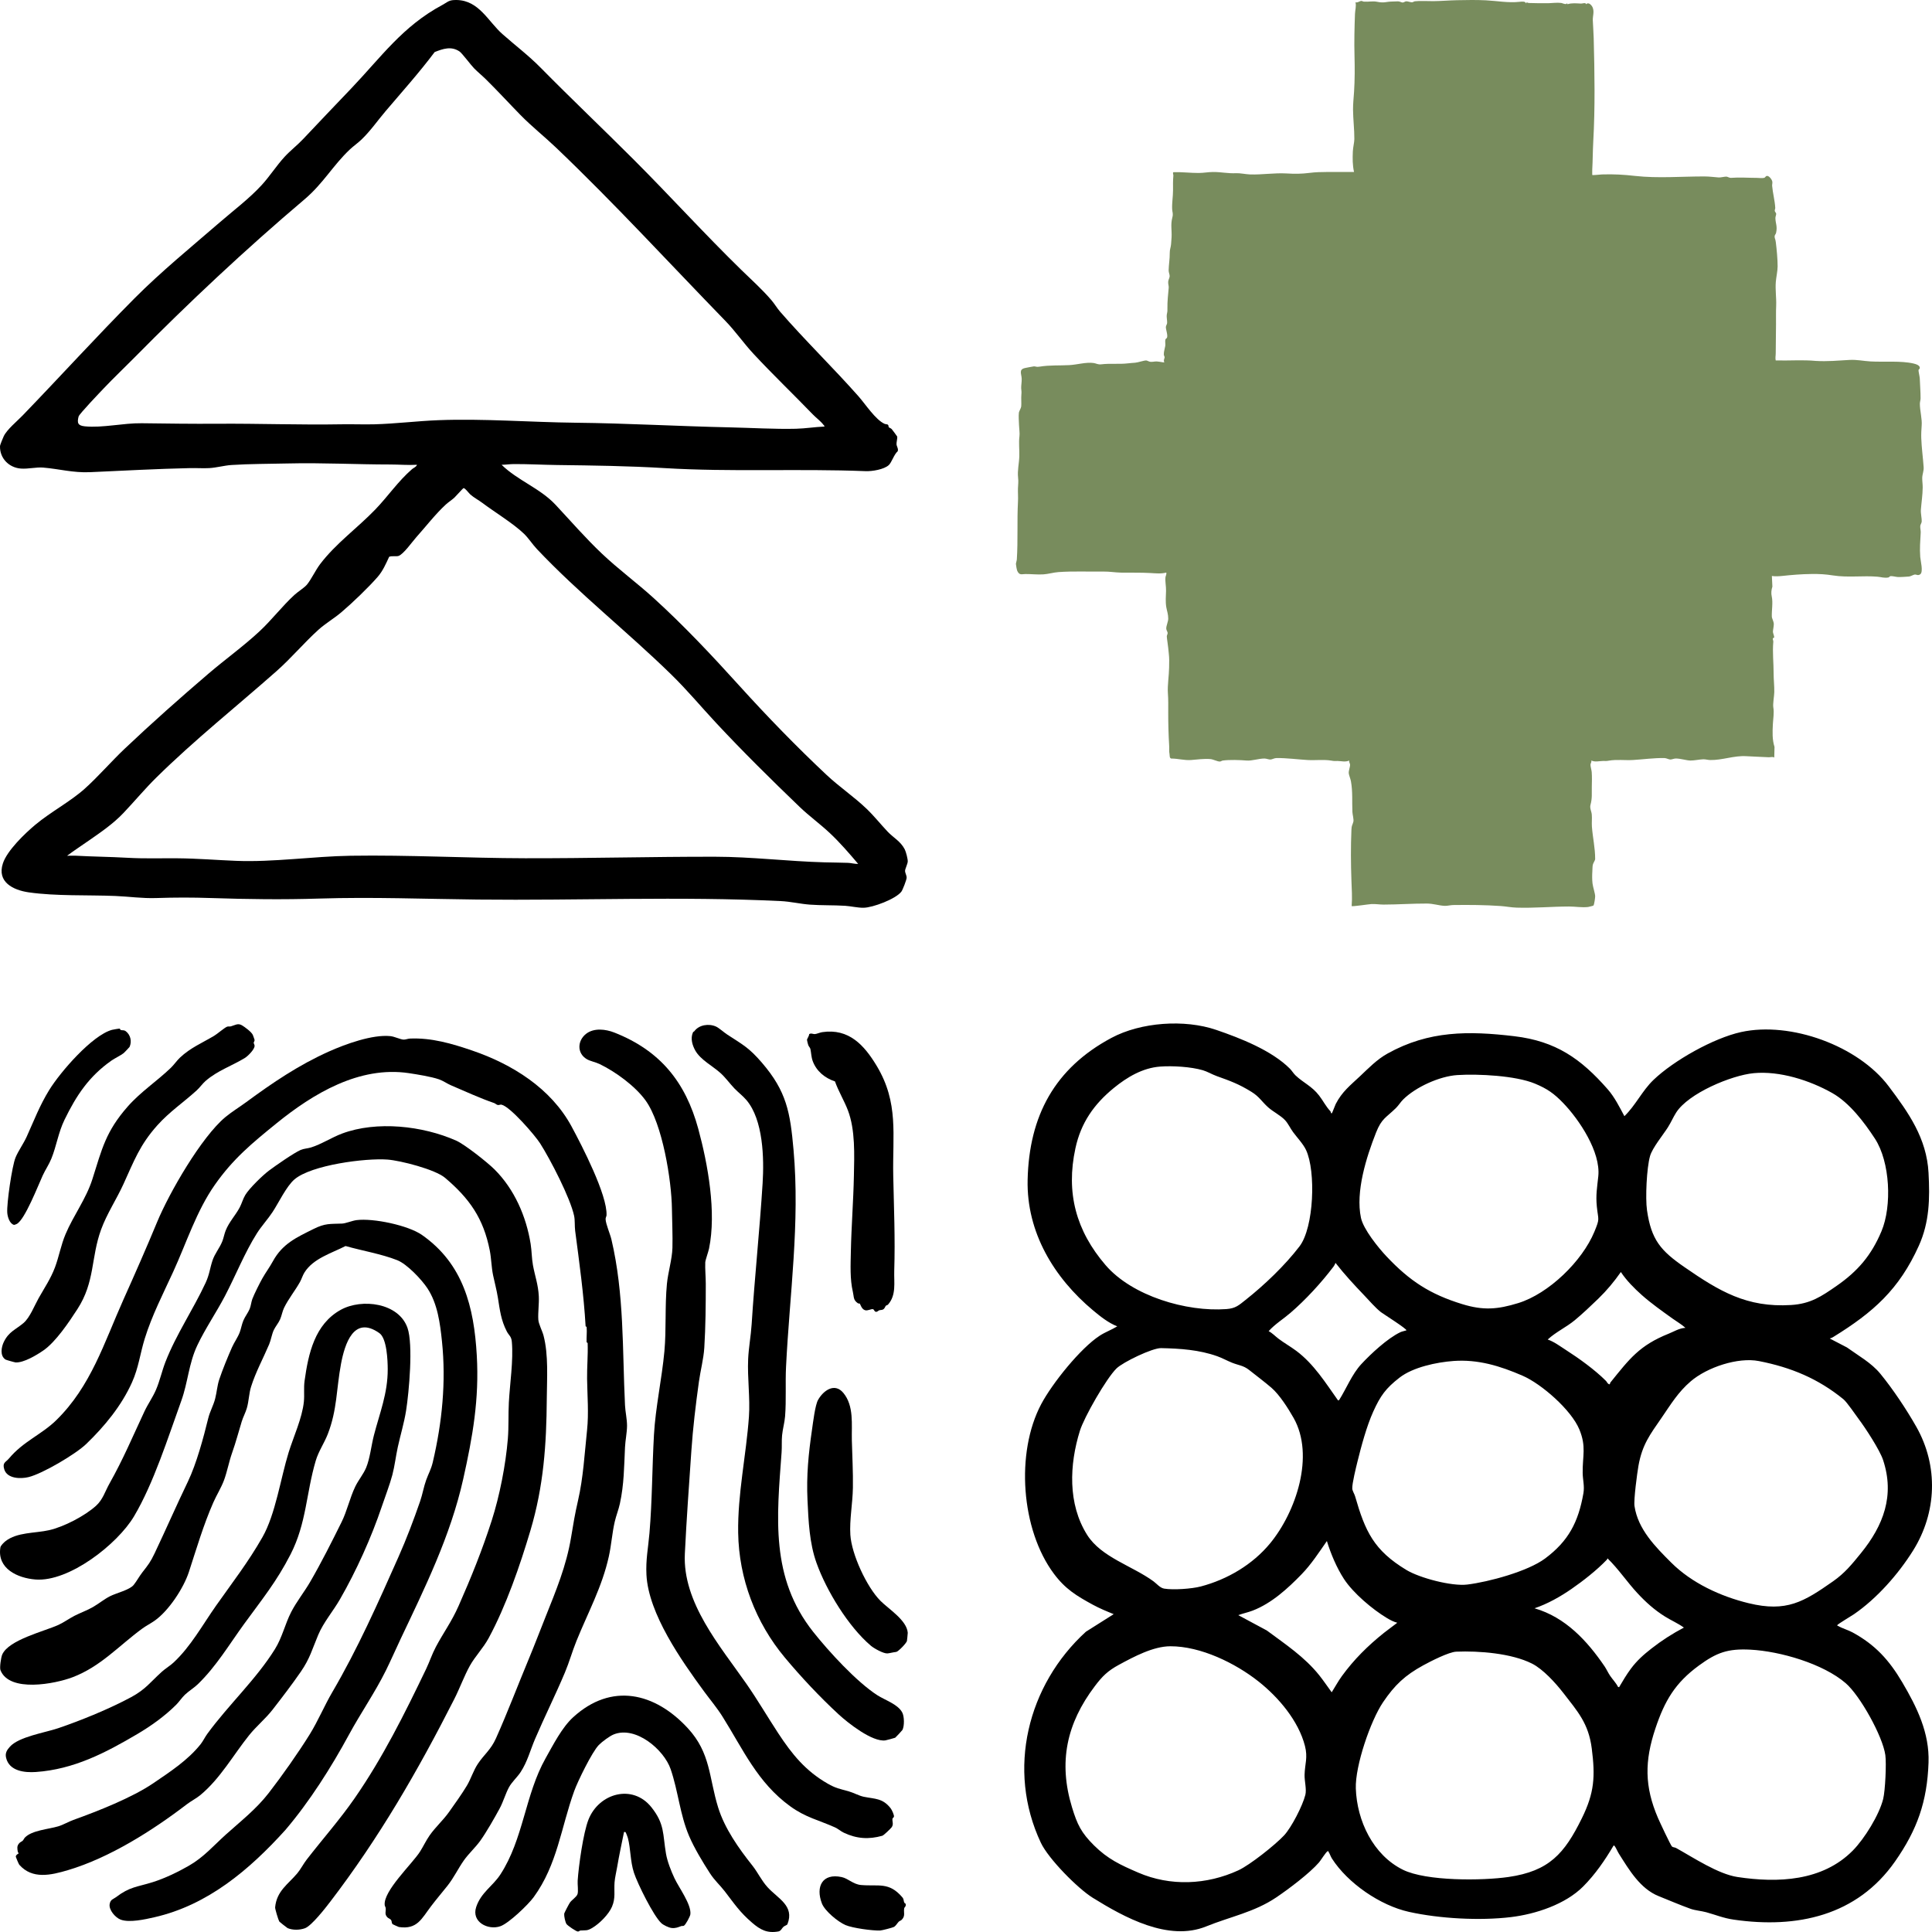
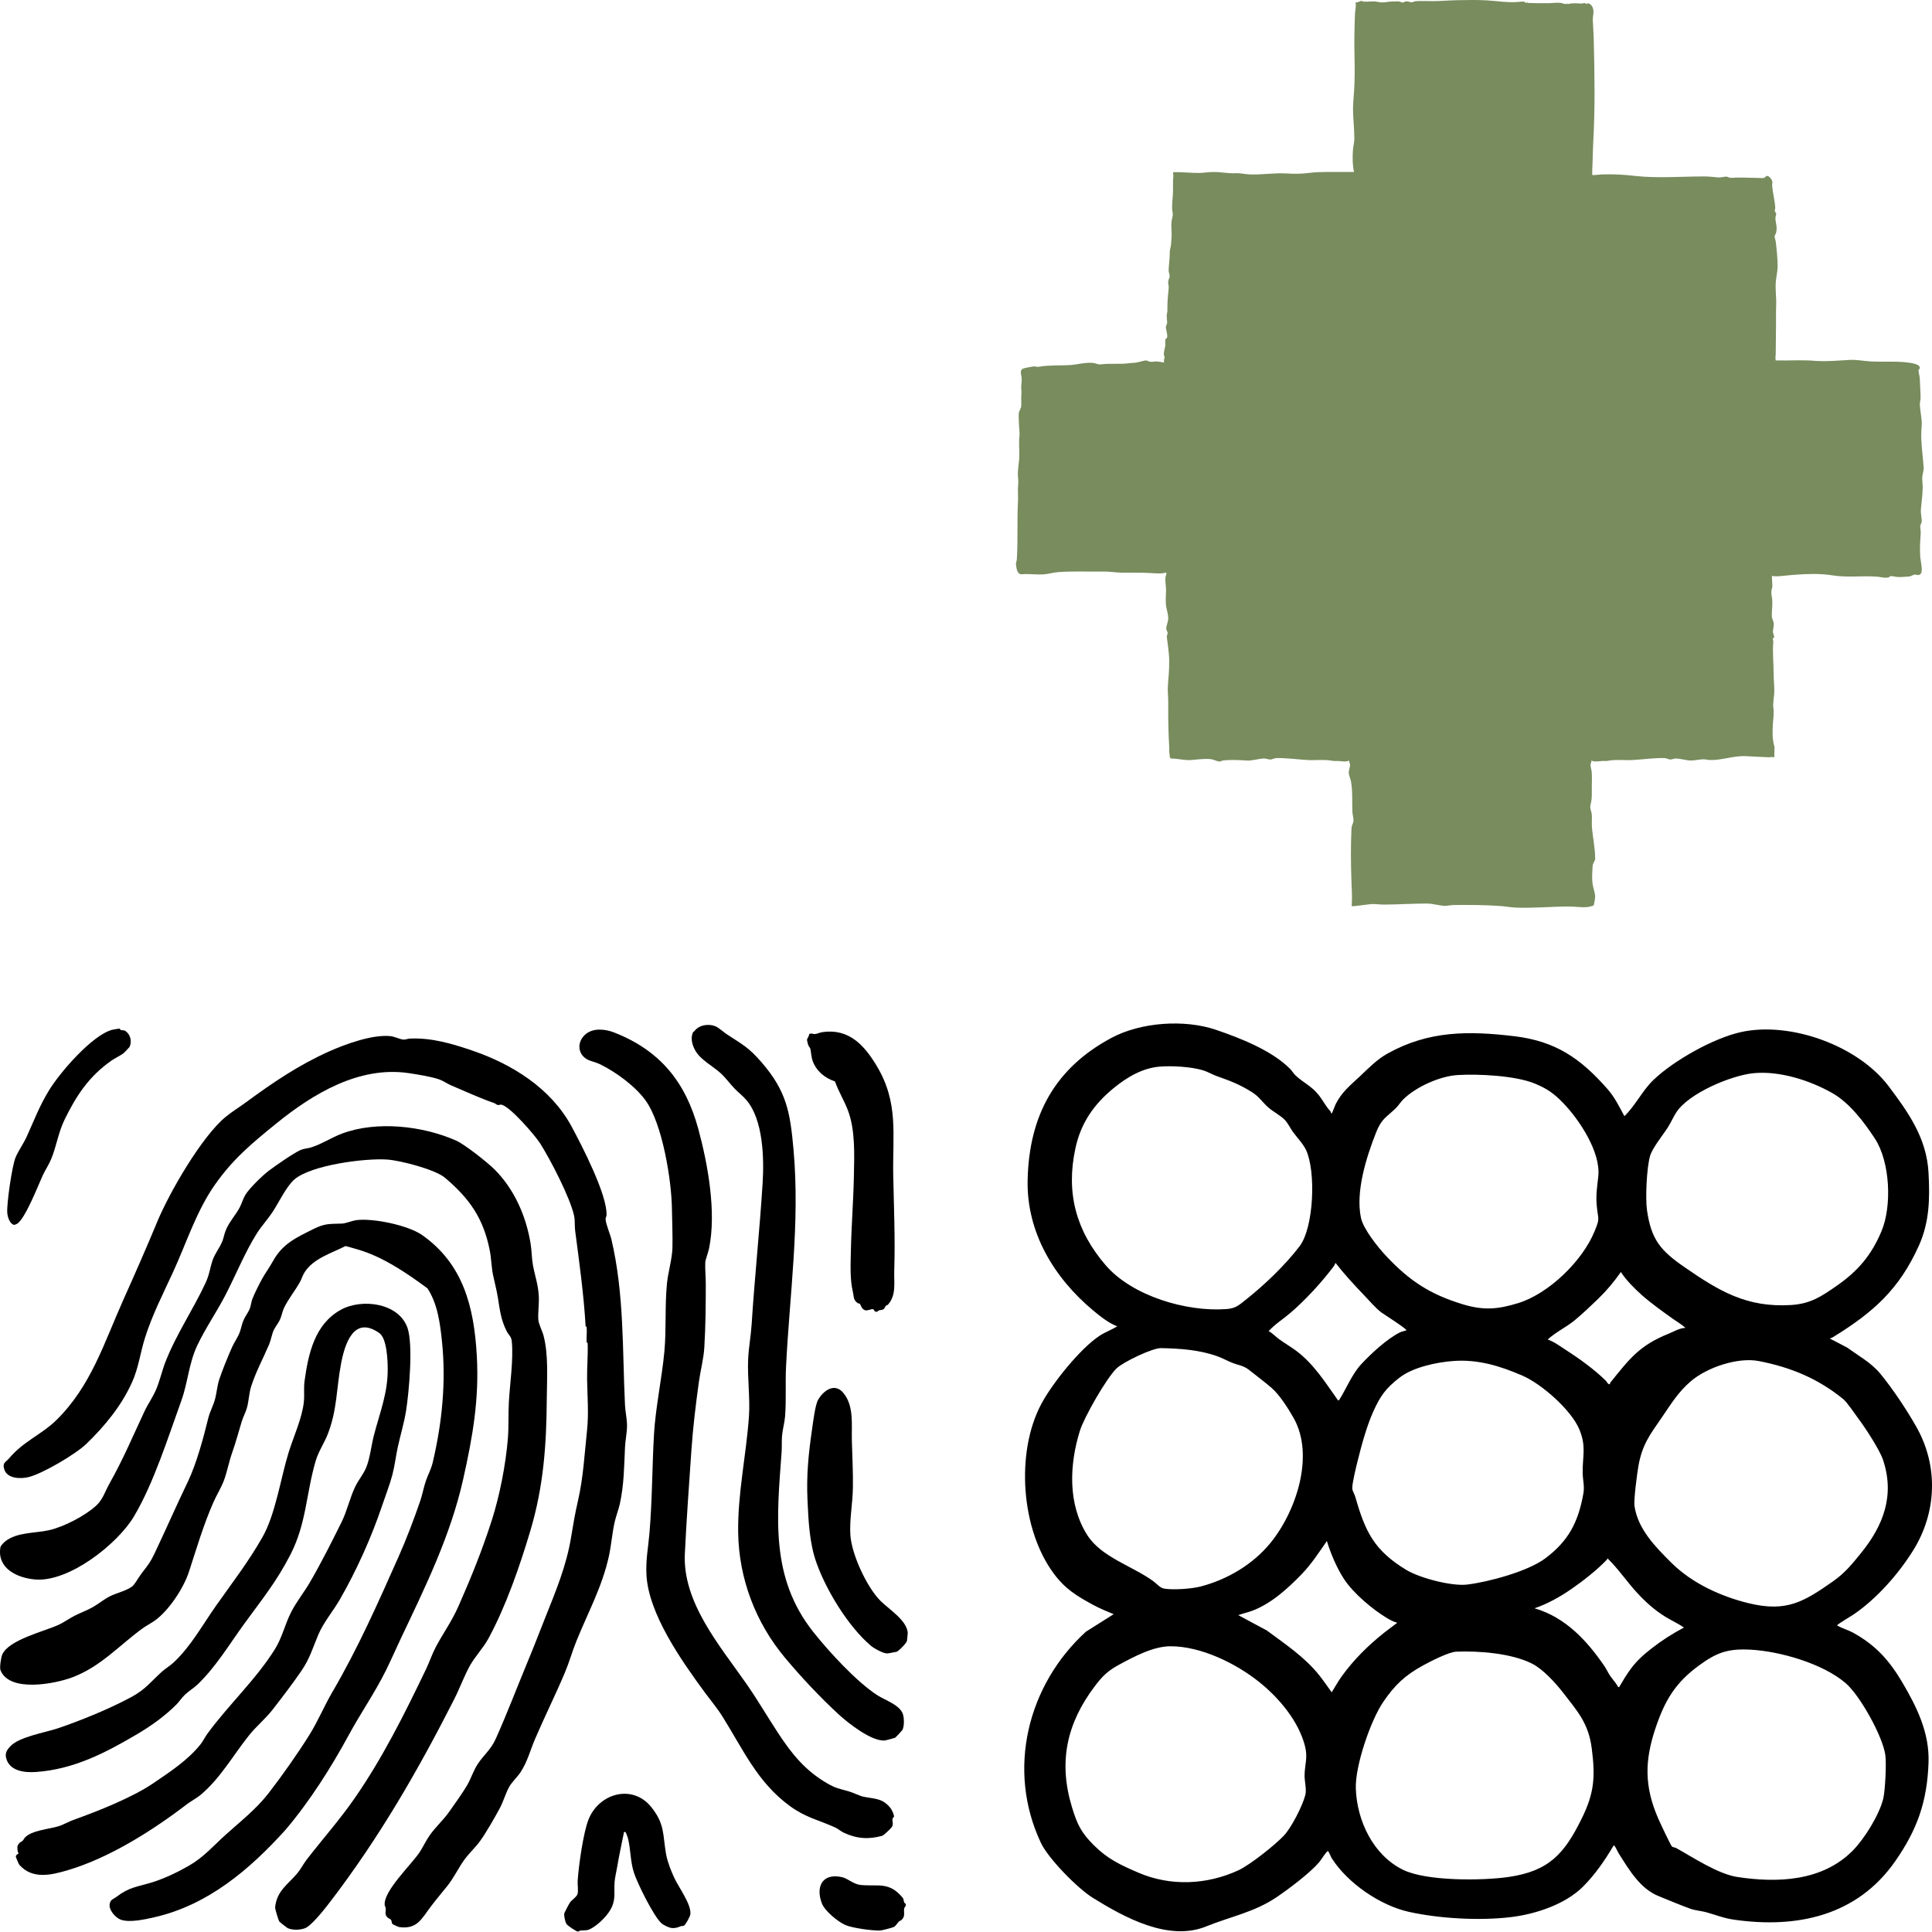
<svg xmlns="http://www.w3.org/2000/svg" fill="none" viewBox="0 0 2554 2554" height="2554" width="2554">
  <path fill="#788C5D" d="M1343 745.102C1343.02 744.244 1344.08 741.217 1344.19 739.525C1345.84 714.12 1344.35 688.762 1345.7 663.428C1346.06 656.636 1345.51 651.953 1345.68 645.661C1345.84 639.858 1346.53 637.296 1345.85 631.35C1344.8 621.96 1347.18 612.725 1347.48 603.24C1347.76 594.338 1346.53 585.473 1347.67 576.631C1348.21 572.52 1347.25 566.907 1347.09 561.938C1346.94 557.076 1346.31 550.022 1346.93 545.375C1347.16 543.647 1349.74 539.607 1349.98 537.343C1350.41 533.292 1349.75 526.631 1350.19 521.852C1350.63 517.074 1350.15 517.455 1349.96 513.249C1349.81 509.674 1350.76 505.027 1350.63 500.856C1350.42 494.088 1346.35 488.463 1355.02 486.497C1356.28 486.211 1366.21 484.304 1366.82 484.304C1369.82 484.304 1369.51 485.496 1374.67 484.638C1387.3 482.553 1400.64 483.339 1413.38 482.672C1424.37 482.088 1435.49 478.489 1445.65 479.872C1448.98 480.324 1451.35 482.136 1455.66 481.623C1468 480.158 1479.26 481.73 1491.2 480.312C1494.79 479.883 1497.17 479.788 1500.56 479.502C1504.67 479.157 1512.37 476.344 1515.41 476.511C1516.51 476.571 1519.08 478.287 1521.2 478.358C1525.92 478.501 1526.75 477.155 1532.71 478.215C1533.69 478.394 1538.95 479.288 1539.19 479.061C1537.66 476.356 1539.59 473.639 1539.6 472.221C1539.6 471.471 1538.51 470.112 1538.5 468.313C1538.47 464.655 1539.96 460.317 1540.43 457.195C1540.82 454.669 1539.94 451.13 1540.6 448.878C1540.92 447.757 1542.3 447.293 1542.68 446.459C1544.09 443.384 1541.17 435.639 1541.2 432.433C1541.22 430.682 1542.73 428.692 1542.87 427.083C1543.11 424.187 1541.97 419.087 1542.39 416.203C1543.04 411.771 1543.36 413.081 1543.26 407.981C1543.09 398.377 1544.16 389.666 1544.97 380.288C1545.17 378.024 1544.07 375.379 1544.29 372.459C1544.48 369.814 1546.13 367.335 1546.22 365.274C1546.34 362.878 1544.84 360.019 1544.89 357.48C1545.03 349.64 1546.43 342.669 1546.34 334.47C1546.28 329.573 1547.79 326.927 1548.08 322.876C1548.3 319.754 1548.61 316.644 1548.75 313.784C1549.26 303.846 1547.24 297.328 1549.78 287.449C1551.18 282.051 1549.73 281.014 1549.52 276.391C1549.15 268.216 1550.67 259.994 1550.68 251.855C1550.68 244.503 1550.49 239.534 1551.13 232.075C1551.25 230.68 1549.89 228.547 1551.22 227.618C1562.21 227.225 1573.59 228.714 1584.61 228.666C1591.14 228.643 1597.09 227.415 1603.72 227.368C1614.58 227.308 1623.09 229.501 1634.07 228.952C1639.14 228.702 1646.98 230.406 1652.55 230.597C1668.21 231.109 1684.6 228.416 1700.14 229.262C1711.87 229.906 1719.78 230.001 1731.72 228.488C1739.27 227.523 1745.92 227.427 1753.42 227.368C1765.6 227.26 1777.76 227.463 1789.95 227.332C1787.91 218.168 1787.98 209.493 1788.38 200.246C1788.61 194.682 1790.34 188.294 1790.37 183.862C1790.46 171.111 1788.74 157.861 1788.64 144.86C1788.58 137.138 1789.51 128.952 1789.99 121.409C1791.01 105.453 1791 89.664 1790.58 73.804C1790.08 55.072 1790.52 37.03 1791.21 18.298C1791.39 13.293 1793.14 8.312 1791.87 2.998C1794.51 3.987 1797.42 1.401 1799.26 1.234C1800.56 1.115 1801.91 2.128 1803.13 2.199C1809.38 2.569 1814.71 1.21 1820.15 2.307C1830.45 4.368 1831.48 2.176 1840.43 2.033C1843.29 1.985 1845.26 1.925 1848.01 1.782C1849.93 1.687 1852.97 3.355 1854.14 3.343C1855.78 3.32 1857.5 1.818 1858.88 1.723C1860.88 1.592 1864.43 3.045 1866.49 3.022C1868.08 3.01 1869 1.878 1870.33 1.699C1876.52 0.901 1888.26 1.58 1894.78 1.52C1905.1 1.425 1915.84 0.472 1926.14 0.269C1938.86 0.007 1951.46 -0.231 1964.22 0.412C1979.17 1.163 1994.01 4.058 2008.71 2.402C2011.12 2.128 2016.62 1.449 2017.26 4.309C2018.28 4.702 2017.63 2.95 2018.15 3.045C2018.93 3.188 2019.84 3.927 2020.96 3.951C2029.46 4.13 2037.94 4.428 2046.71 4.249C2052.24 4.13 2058.04 3.188 2063.79 3.892C2065.31 4.082 2067.8 5.548 2070.28 5.333C2071.38 5.238 2071.55 3.045 2072.1 5.572C2078.26 3.665 2083.92 4.487 2090.04 4.726C2092.16 4.809 2096.05 2.891 2096.9 5.631C2099.85 2.14 2104.24 6.966 2105.43 9.921C2107.79 15.76 2105.4 21.051 2105.6 26.83C2105.89 34.492 2106.58 42.464 2106.78 50.269C2107.98 96.028 2108.74 141.821 2106.2 187.329C2105.5 199.758 2105.56 211.912 2104.86 224.424C2104.73 226.7 2104.93 229 2104.86 231.264C2105.45 231.872 2116.1 230.633 2117.85 230.585C2133.41 230.096 2146.25 230.847 2161.68 232.575C2191.48 235.923 2223.02 233.195 2253.08 233.254C2260.21 233.266 2265.65 234.172 2272.15 234.601C2274.49 234.756 2279.99 233.385 2282.3 233.481C2283.54 233.528 2286.29 235.256 2288.06 235.113C2299.36 234.208 2311.08 235.125 2322.31 235.137C2324.99 235.137 2329.81 235.816 2332.34 235.054C2333.58 234.672 2334.02 232.801 2335.68 232.551C2338.55 232.122 2342.51 237.425 2342.91 240.118C2343.21 242.156 2342.53 244.003 2342.68 245.719C2343.52 255.299 2346.27 265.213 2346.78 274.675C2346.86 276.069 2346.06 277.32 2346.13 278.536C2346.23 280.192 2347.87 281.11 2348.01 282.492C2348.16 284.065 2346.96 286.353 2346.99 288.236C2347.11 295.612 2349.86 298.877 2347.9 307.766C2347.35 310.245 2345.14 310.745 2346.27 314.916C2347.03 317.68 2347.11 316.894 2347.54 320.278C2348.72 329.763 2349.95 342.835 2349.93 352.237C2349.91 358.1 2347.98 366.859 2347.53 372.602C2346.7 383.148 2348.37 393.169 2348.01 403.739C2347.85 408.637 2347.73 411.83 2347.78 416.906C2347.95 433.673 2347.43 450.308 2347.42 466.99C2347.42 470.279 2346.63 473.115 2347.39 476.452C2365.04 476.976 2382.88 475.451 2400.4 477.107C2415.44 478.048 2429.99 476.666 2444.84 475.82C2454.86 475.248 2463.12 477.25 2472.74 477.798C2490.52 478.811 2512.91 476.642 2529.71 480.575C2532.67 481.266 2539.43 483.232 2537.51 487.534C2537.27 488.082 2536.29 488.439 2536.18 489.142C2535.95 490.572 2537.76 497.829 2537.84 500.26C2538.12 509.09 2538.94 517.777 2538.89 526.631C2538.89 528.776 2537.98 531.504 2537.96 533.518C2537.92 542.896 2541.14 553.883 2540.34 562.832C2539.95 567.193 2539.63 574.367 2539.81 579.098C2540.25 591.943 2542.09 605.027 2542.96 617.646C2543.3 622.604 2541.15 626.941 2541.08 631.922C2541.04 635.58 2541.75 640.514 2541.7 644.374C2541.6 654.587 2540.08 663.786 2539.32 673.653C2538.93 678.824 2540.67 685.676 2540.41 689.382C2540.26 691.503 2538.71 693.243 2538.49 695.34C2538.25 697.676 2539.22 701.596 2539.1 703.741C2538.47 715.371 2537.6 725.011 2538.46 736.344C2538.86 741.503 2542.76 755.981 2538.46 759.151C2535.41 761.403 2533.51 759.27 2531.2 759.509C2529.53 759.675 2525.73 761.999 2523.55 762.154C2519.39 762.452 2513.05 762.929 2508.96 762.797C2506.23 762.714 2501.4 761.189 2498.78 761.725C2497.96 761.892 2497.55 763.167 2496.24 763.405C2490.89 764.382 2486.76 762.798 2482.01 762.38C2462.75 760.724 2443.01 763.775 2423.32 760.712C2412.72 759.068 2405.64 758.686 2394.66 758.794C2381.27 758.937 2368.78 759.985 2355.32 761.427C2351.3 761.856 2346.23 762.035 2342.32 761.427L2343 775.441C2341.55 780.124 2341.18 784.175 2342.19 788.679C2343.93 796.449 2341.97 806.935 2342.27 815.217C2342.36 817.6 2344.8 821.401 2344.87 825.048C2344.93 827.884 2343.64 833.21 2343.72 835.331C2343.78 836.868 2345.43 840.658 2345.4 842.66C2345.4 843.136 2343.93 843.065 2343.62 844.006C2343.23 845.162 2344.36 846.926 2344.22 848.439C2342.95 862.143 2344.67 876.49 2344.63 890.229C2344.6 898.237 2345.68 906.554 2345.51 915.051C2345.4 920.246 2343.43 930.625 2344.24 935.201C2345.48 942.255 2343.99 950.311 2343.63 957.448C2343.11 967.565 2342.69 977.682 2345.81 987.394L2345.48 1001.42C2343.16 999.977 2340.48 1001.17 2338.19 1001.05C2328.14 1000.51 2318.34 1000.23 2308.32 999.632C2292.18 998.666 2276.72 1005.07 2260.72 1004.72C2257.69 1004.65 2254.6 1003.65 2251.64 1003.74C2246.51 1003.91 2239.6 1005.45 2234.71 1005.39C2229.33 1005.33 2221.55 1002.63 2215.06 1002.71C2213.01 1002.73 2209.98 1004.1 2208.02 1004.05C2206.06 1004 2202.86 1002.18 2200.33 1002.12C2186.94 1001.81 2171.95 1003.91 2158.55 1004.7C2148.36 1005.29 2137.04 1003.74 2126.98 1005.53C2122.85 1006.27 2123.03 1005.88 2119.18 1005.94C2114.1 1006.02 2108.54 1007.71 2103.62 1005.34C2104.24 1007.37 2102.59 1009.15 2102.53 1010.74C2102.44 1013.29 2103.93 1017.67 2104.17 1020.7C2104.64 1027.05 2104.4 1033.97 2104.28 1040.19C2104.1 1049.07 2104.97 1055.11 2102.55 1063.92C2101.32 1068.41 2103.85 1072.32 2104.25 1076.75C2104.72 1082.01 2104.05 1087.6 2104.43 1092.86C2105.47 1107.04 2108.78 1121.27 2108.71 1135.46C2108.71 1137.56 2106.13 1140.64 2105.58 1143.34C2105.13 1145.56 2105.16 1149.28 2105 1151.75C2104.66 1157.14 2104.63 1162.66 2105.22 1167.83C2105.78 1172.73 2108.78 1181.33 2108.72 1185.02C2108.69 1187.11 2107.54 1195.61 2106.46 1197.08C2106.24 1197.38 2100.28 1198.87 2099.42 1198.98C2090.96 1199.97 2082.5 1198.33 2074.11 1198.36C2050.96 1198.41 2028.21 1200.59 2005.05 1199.85C1997.03 1199.59 1991.29 1198.24 1983.94 1197.73C1963.13 1196.25 1941.83 1196.13 1921.06 1196.4C1917.73 1196.45 1913.18 1197.63 1909.77 1197.49C1902.11 1197.15 1894.88 1194.48 1886.2 1194.45C1867.34 1194.38 1847.99 1195.77 1829.07 1195.81C1823.72 1195.81 1818.5 1194.88 1813.14 1195.1C1809.36 1195.26 1787.75 1198.72 1786.82 1197.74C1787.75 1186.45 1786.9 1175.17 1786.51 1163.81C1785.73 1141.17 1785.55 1119.72 1786.51 1096.94C1786.77 1090.54 1787.77 1091.29 1789.08 1086.25C1789.84 1083.35 1787.96 1076.86 1787.81 1073.5C1787.19 1059.63 1788.38 1046.65 1785.86 1032.75C1785.28 1029.58 1783.45 1025.37 1783.03 1022.57C1782.52 1019.15 1784.84 1014 1784.72 1010.76C1784.66 1009.18 1783.02 1007.39 1783.63 1005.36C1778.71 1007.73 1773.14 1006.05 1768.08 1005.96C1764.22 1005.9 1764.41 1006.29 1760.27 1005.55C1750.22 1003.77 1738.89 1005.32 1728.7 1004.72C1715.31 1003.93 1700.91 1001.96 1687.45 1002.1C1684.76 1002.12 1681.76 1003.85 1679.78 1004.05C1677.55 1004.28 1674.1 1002.73 1671.61 1002.73C1663.93 1002.71 1655.09 1005.96 1648.06 1005.39C1639.29 1004.67 1625.28 1004.16 1616.39 1005.41C1615.02 1005.6 1614.04 1006.71 1612.54 1006.72C1609.08 1006.72 1604.01 1003.77 1599.87 1003.44C1591.23 1002.78 1582.91 1004.06 1574.45 1004.71C1565.8 1005.36 1557.06 1002.72 1548.43 1002.77C1545.79 1002.3 1546.42 998.774 1546.04 996.748C1545.2 992.267 1545.87 990.587 1545.6 986.107C1544.69 971.39 1544.3 956.424 1544.33 941.755C1544.36 932.984 1544.53 925.036 1543.89 916.254C1543.17 906.304 1545.36 893.029 1545.5 882.507C1545.55 879.35 1545.63 875.811 1545.62 872.653C1545.62 867.064 1544.73 861.523 1544.3 856.351C1543.91 851.788 1542.71 845.591 1542.45 841.385C1542.37 840.038 1543.62 838.227 1543.58 836.761C1543.53 835.141 1541.79 833.151 1541.72 830.898C1541.62 827.395 1544.36 821.58 1544.34 817.874C1544.33 811.773 1542.8 808.365 1541.8 802.824C1540.52 795.638 1541.26 787.917 1541.44 780.97C1541.59 775.012 1540.14 769.149 1540.67 763.191C1540.83 761.391 1542.42 759.187 1541.73 756.911C1534.73 758.746 1527.65 757.888 1520.54 757.495C1507.5 756.768 1494.72 757.209 1481.82 756.97C1474.21 756.827 1466.8 755.469 1458.87 755.576C1439.44 755.838 1418.49 754.885 1399.24 756.267C1392.6 756.744 1385.87 758.841 1379.44 759.27C1371.59 759.807 1363.34 758.782 1355.39 758.841C1350.67 758.877 1347.71 760.855 1344.81 754.766C1344.17 753.431 1343.05 747.211 1343.03 745.829C1343.03 745.614 1343.03 745.388 1343.03 745.173L1343 745.102Z" />
  <path fill="black" d="M1743.8 1448.24C1749.32 1455.41 1752.46 1462.33 1758.81 1469.13C1759.36 1469.72 1759.39 1472.75 1760.76 1471.5C1761.24 1471.05 1764.81 1461.24 1765.77 1459.4C1774.22 1443.04 1784.81 1434.99 1797.82 1422.74C1809.37 1411.87 1820.14 1400.57 1834.41 1392.64C1888.93 1362.34 1941.51 1362.65 2001.82 1369.81C2056.8 1376.34 2089.87 1399.54 2125.29 1439.96C2134.41 1450.36 2140.85 1463.38 2147.37 1475.52C2162.29 1461.08 2170.87 1441.89 2185.86 1427.54C2212.73 1401.81 2265.31 1372.3 2301.55 1364.33C2367.02 1349.96 2456.3 1382.28 2496.75 1436.01C2523.05 1470.93 2546.92 1504.69 2549.41 1550.32C2551.27 1584.37 2550.68 1615.62 2536.57 1646.87C2510.56 1704.52 2476.43 1734.76 2423.72 1767.28C2422.24 1768.2 2420.56 1769.04 2418.84 1769.43L2441.54 1781.23C2456.62 1792.11 2473.81 1801.5 2485.76 1816.08C2502.42 1836.43 2520.17 1863.06 2533.19 1885.98C2562.69 1937.91 2560.44 1999.5 2528.92 2049.86C2509.41 2081.01 2481.06 2113.17 2450.79 2133.94C2447.77 2136.01 2429.53 2146.9 2428.89 2148.23C2428.34 2149.37 2429.69 2149.28 2430.2 2149.57C2435.35 2152.64 2443 2154.73 2448.75 2157.84C2479.03 2174.26 2497.4 2194.63 2514.7 2223.94C2534.09 2256.81 2550.81 2290.8 2549.42 2330.11C2547.61 2381.67 2534.43 2418.92 2505.1 2460.82C2454.84 2532.61 2375.55 2549.72 2292.08 2537.68C2278.1 2535.67 2268.63 2531.46 2255.65 2527.9C2248.99 2526.08 2241.01 2525.55 2234.78 2523.32C2221.45 2518.56 2205.96 2511.93 2192.6 2506.56C2168.16 2496.7 2153.61 2471.86 2140.09 2450.48C2138.26 2447.57 2136.2 2442.54 2134.39 2440.22C2133.89 2439.57 2133.84 2439.68 2133.02 2439.8C2121.61 2459.19 2108.75 2477.86 2092.85 2493.83C2069.35 2517.44 2029.96 2530.4 1997.35 2534.32C1956.28 2539.26 1902.94 2536.37 1862.53 2527.38C1824.7 2518.99 1781.8 2489.67 1760.77 2456.93C1759.05 2454.24 1757.78 2450.24 1756.27 2448.03C1756.02 2447.67 1756.27 2446.72 1755.11 2447.19C1752.84 2448.12 1746.09 2459.21 1743.73 2461.95C1731.27 2476.39 1703.17 2497.5 1686.97 2508.39C1658.08 2527.84 1626.11 2533.78 1594.55 2546.61C1544.51 2566.93 1486.13 2534.55 1444.6 2508.8C1424.61 2496.4 1385.93 2457.17 1375.95 2436.01C1330.41 2339.34 1358.36 2227.38 1435.51 2157.04L1472.25 2133.83C1463.01 2130.09 1453.55 2126.18 1444.8 2121.42C1422.99 2109.54 1408.32 2100.63 1393.26 2080.48C1349.69 2022.19 1342.38 1920.44 1376.4 1856.24C1390.89 1828.89 1428.25 1782.2 1453.97 1765.57C1461.33 1760.81 1469.68 1757.86 1476.93 1753.37C1465.23 1748.74 1454.66 1740.35 1445.04 1732.32C1393.38 1689.17 1356.92 1629.08 1358.47 1559.8C1360.36 1475.16 1394.25 1412.23 1469.12 1372.11C1508.17 1351.19 1565.89 1347.14 1607.83 1361.48C1639.69 1372.37 1681.15 1388.62 1705.24 1412.81C1707.8 1415.38 1709.85 1418.97 1712.57 1421.57C1723.15 1431.61 1734.08 1435.64 1743.83 1448.29L1743.8 1448.24ZM1533.69 1409.96C1510.48 1411.69 1489.88 1423.95 1472.29 1438.34C1446.16 1459.73 1428.98 1484.24 1421.69 1517.79C1408.8 1577.03 1422.62 1627.18 1461.53 1672.45C1496.7 1713.35 1568.59 1734.46 1621.2 1730.54C1633.45 1729.63 1637.61 1725.52 1646.59 1718.41C1671.39 1698.83 1698.77 1672.65 1717.89 1647.62C1737.04 1622.56 1739.66 1548.25 1726.52 1520.25C1722.72 1512.14 1714.8 1503.95 1709.35 1496.54C1705.75 1491.66 1702.91 1485.31 1698.85 1480.9C1693 1474.56 1683.13 1469.81 1676.41 1463.8C1668.05 1456.32 1664.79 1449.82 1654.53 1443.46C1637.72 1433.03 1626.74 1429.09 1608.45 1422.53C1602.39 1420.35 1595.98 1416.51 1590.07 1414.79C1574.22 1410.18 1550.12 1408.74 1533.69 1409.96ZM2318.29 1418.68C2288.88 1421.45 2231.85 1445.31 2215.71 1470.87C2211.88 1476.94 2208.87 1483.94 2204.89 1490.22C2198.48 1500.32 2184.37 1517.35 2181.26 1528.26C2176.81 1543.81 2174.93 1583.79 2177.25 1599.9C2182.88 1638.98 2195.38 1653.4 2226.77 1675.07C2272.69 1706.78 2309.03 1728.77 2367.64 1725.16C2393.38 1723.57 2407.59 1713.96 2428.01 1699.78C2456.08 1680.29 2473.94 1659.26 2487.22 1627.61C2501.24 1594.25 2498.67 1536.03 2478.54 1505.21C2464.36 1483.48 2444.91 1457.81 2422.18 1444.96C2392.42 1428.13 2352.67 1415.42 2318.26 1418.67L2318.29 1418.68ZM1845.56 1464.54C1832.27 1477.7 1826.56 1478.19 1819.01 1497.32C1806.23 1529.69 1791.79 1575.33 1799.11 1609.89C1802.34 1625.12 1822.2 1649.58 1833.07 1661.08C1863.55 1693.36 1890.37 1710.9 1932.99 1723.98C1960.82 1732.52 1979.62 1731.04 2006.99 1722.62C2047.35 1710.2 2091.65 1667.12 2107.69 1628.29C2115.21 1610.06 2112.84 1613.58 2110.95 1595.2C2109.37 1579.74 2111.3 1569.89 2112.86 1554.96C2116.2 1522.96 2087.84 1480.27 2066.4 1458.07C2054.25 1445.47 2045.27 1439.21 2029.02 1432.45C2003.7 1421.93 1954.14 1419.4 1926.49 1421.18C1903.09 1422.68 1871.38 1437.02 1854.75 1453.61C1851.61 1456.74 1848.81 1461.32 1845.57 1464.54H1845.56ZM1803.19 1712.15C1790.06 1698.42 1777.09 1684.43 1765.46 1669.45C1764.89 1671.11 1763.83 1673.08 1762.78 1674.48C1746.65 1695.76 1726.07 1718.17 1705.88 1735.55C1696.38 1743.73 1685.52 1750.32 1677.1 1759.7C1681.97 1762.26 1685.68 1766.33 1690.02 1769.63C1697.27 1775.16 1706.25 1780.23 1713.85 1785.93C1736.88 1803.21 1752.39 1828.1 1768.83 1851.28L1770.21 1850.87C1779.99 1835.4 1787.13 1816.72 1799.59 1803.28C1812.06 1789.84 1834.28 1769.08 1851.22 1761.09C1853.71 1759.91 1856.6 1759.59 1859.19 1758.66C1860.46 1757.03 1827.84 1736.45 1825.39 1734.5C1817.77 1728.41 1810.08 1719.34 1803.19 1712.14V1712.15ZM2210.89 1743.01C2197.42 1733.32 2182.84 1723.07 2170.47 1712.06C2160.35 1703.06 2150.15 1692.8 2142.7 1681.54C2133.79 1694.25 2124.1 1705.91 2112.92 1716.75C2103.55 1725.84 2091.73 1737 2081.76 1745.25C2070.42 1754.61 2056.8 1760.77 2045.98 1770.76C2054.66 1773.8 2061.97 1779.43 2069.62 1784.32C2087.17 1795.54 2108.2 1810.67 2122.97 1825.44C2124.03 1826.5 2124.89 1828.48 2125.92 1829.19C2128.95 1831.26 2127.87 1828.81 2128.95 1827.47C2154.19 1796.21 2167.18 1778.57 2205.95 1763.03C2213.18 1760.13 2219.8 1755.77 2228.05 1755.33C2222.82 1750.6 2216.51 1747.04 2210.89 1743.01ZM1524.86 2090.44C1529.14 2093.57 1533.4 2099.13 1539.01 2100.08C1550.94 2102.08 1575.5 2100.34 1587.38 2097.22C1622.5 2087.99 1655.95 2068.26 1679.07 2040.17C1713.25 1998.64 1738.33 1924.19 1710.01 1874.33C1702.91 1861.84 1691.49 1843.78 1680.76 1834.54C1672 1827 1660.58 1818.41 1651.3 1811.05C1643.6 1804.95 1637.21 1804.87 1628.74 1801.46C1622.07 1798.78 1616 1795.32 1609.18 1792.88C1585.23 1784.35 1560.12 1782.67 1534.87 1782.14C1523.41 1781.9 1484.5 1800.64 1475.94 1809.02C1462.47 1822.23 1433.25 1873.25 1427.58 1891.4C1413.67 1935.95 1411.33 1988.1 1437.15 2029.05C1455.82 2058.68 1496.79 2069.91 1524.86 2090.44ZM2457.43 1876.35C2452.89 1870.29 2441.56 1853.5 2436.85 1849.68C2403.46 1822.46 2367.56 1807.53 2325.15 1799.26C2297.34 1793.83 2256.61 1807.62 2235.19 1825.91C2218.35 1840.28 2208.73 1856.5 2196.46 1874.32C2181.12 1896.6 2170.99 1909.56 2165.95 1937.68C2164.22 1947.38 2159.53 1982.72 2160.72 1990.9C2165.24 2021.61 2188.33 2044.8 2209.28 2065.7C2236.36 2092.73 2274.63 2110.39 2311.71 2119.38C2361.75 2131.51 2384.33 2117.64 2423.33 2090.32C2438.77 2079.51 2448.25 2067.74 2460.01 2053.27C2489.77 2016.65 2504.95 1976.98 2489.3 1929.95C2484.92 1916.8 2466.18 1888.01 2457.42 1876.35H2457.43ZM1921.31 1799.16C1899.12 1800.77 1867.88 1807.37 1850.16 1821.12C1831.97 1835.23 1824.83 1845.1 1815.35 1866.07C1806.68 1885.26 1799.53 1911.73 1794.45 1932.36C1792.62 1939.81 1787.35 1961.1 1787.62 1967.66C1787.75 1970.92 1790.44 1974.76 1791.36 1977.98C1804.76 2024.64 1816.21 2049.34 1858.97 2075.29C1876.76 2086.08 1919.1 2097.2 1939.66 2094.69C1968.11 2091.2 2019.64 2077.29 2042.53 2060.25C2073.55 2037.13 2086.49 2012.06 2093.17 1974.12C2094.87 1964.49 2092.32 1956.44 2092.21 1946.98C2091.93 1924.44 2097.28 1912.43 2087.78 1889.54C2077.11 1863.87 2037.95 1829.53 2012.65 1818.56C1983.09 1805.76 1954.04 1796.76 1921.3 1799.15L1921.31 1799.16ZM1847.13 2145.21C1842.44 2143.98 1837.67 2141.52 1833.53 2139.03C1814.43 2127.59 1788.83 2106.02 1776.66 2087.32C1767.02 2072.52 1759.26 2054.05 1754.07 2037.17C1743.53 2052.27 1733.45 2067.89 1720.61 2081.12C1702.43 2099.84 1681.08 2119.45 1656.01 2129.11C1649.85 2131.49 1643.13 2132.83 1636.93 2135.14L1674.63 2155.39C1699.29 2173.67 1724.72 2190.49 1744.01 2214.67C1749.8 2221.92 1754.94 2229.67 1760.44 2237.12C1764.95 2230.03 1768.92 2222.53 1773.88 2215.71C1790.03 2193.56 1808.14 2175.69 1829.41 2158.63C1835.19 2153.99 1841.33 2149.81 1847.13 2145.2V2145.21ZM2140.34 2230.42C2145.03 2222.38 2150.32 2213.48 2155.86 2206.04C2164.04 2195.05 2172.55 2187.56 2183.27 2179.16C2196.68 2168.66 2210.96 2159.52 2226.03 2151.58C2218.21 2145.94 2209.2 2142.1 2201.08 2137.02C2187.22 2128.36 2175.91 2118.24 2164.79 2106.29C2150.92 2091.4 2139.59 2074.17 2124.98 2059.99C2124.96 2060.77 2124.52 2061.46 2123.99 2062.02C2111.1 2075.51 2092.79 2089.9 2077.38 2100.53C2062.42 2110.86 2045.76 2120.25 2028.56 2126.07C2069.36 2137.89 2098.09 2168.91 2121.24 2202.94C2123.66 2206.5 2125.77 2211.26 2128.43 2215.2C2131.71 2220.06 2136.22 2224.59 2138.96 2229.99L2140.35 2230.42H2140.34ZM1547.08 2176.27C1524.54 2176.34 1498.95 2190.04 1479.14 2200.78C1464.37 2208.78 1457.25 2215.85 1447.2 2229.15C1410.07 2278.26 1398.86 2329.39 1417.17 2389.29C1424.08 2411.9 1429.3 2422.69 1446.13 2439.43C1464.51 2457.69 1481.16 2465.32 1504.59 2475.45C1547.09 2493.84 1595.14 2491.77 1637.05 2472.46C1652.29 2465.44 1685.79 2438.83 1697.46 2426.31C1707.37 2415.69 1722.09 2386.8 1725.62 2372.67C1727.43 2365.38 1724.36 2354.42 1724.58 2346.13C1724.98 2331.55 1729.04 2323.61 1725.09 2308.11C1716.61 2274.89 1690.2 2243.85 1664.01 2223.06C1633.13 2198.55 1587.22 2176.13 1547.08 2176.27ZM2449.39 2446.25C2464.69 2430.74 2484.24 2399.21 2489.47 2378.05C2492.17 2367.09 2493.86 2331.34 2492.32 2320.16C2488.9 2295.33 2458.94 2241.49 2439.91 2225.07C2409.96 2199.23 2353.05 2182.82 2314.06 2180.77C2284.19 2179.21 2269.47 2184.48 2245.92 2201.69C2214.45 2224.69 2200.6 2248.34 2188.37 2284.91C2174 2327.88 2173.78 2361.48 2191.78 2403.32C2193.77 2407.94 2208.57 2439.69 2210.33 2441.08C2211.75 2442.19 2214.06 2442.03 2215.79 2443C2238.8 2455.81 2271.29 2477.42 2296.76 2481.29C2350.17 2489.38 2409.2 2487 2449.4 2446.24L2449.39 2446.25ZM2066.28 2237.58C2056.39 2224.8 2039.81 2206.54 2025.24 2199.19C1998.09 2185.53 1955.19 2182.19 1925.11 2183.42C1915.2 2183.83 1891.05 2196.23 1881.5 2201.45C1857.36 2214.65 1843.75 2227.45 1828.36 2250.18C1811.65 2274.88 1791.33 2334.56 1792.32 2364.21C1793.77 2407.04 1815.21 2452.2 1854.5 2471.66C1885.45 2487.01 1959.65 2486.25 1994.01 2481.3C2047.84 2473.53 2068.09 2450.51 2091.18 2403.55C2107.75 2369.85 2108.97 2348.47 2104.21 2311.29C2099.97 2278.2 2085.64 2262.57 2066.3 2237.57L2066.28 2237.58Z" />
  <path fill="black" d="M512.074 2534.6C508.012 2530.27 510.333 2527 509.898 2522.59C509.741 2520.98 508.762 2519.92 508.593 2518.6C506.223 2500.06 544.923 2463.97 555.211 2447.79C559.709 2440.73 563.155 2433.13 567.991 2426.23C575.62 2415.33 585.751 2406.37 593.44 2395.58C600.573 2385.58 611.043 2370.84 617.173 2360.56C622.601 2351.47 625.733 2340.6 631.778 2331.58C640.192 2319.01 648.861 2313.16 655.631 2298.01C670.986 2263.68 684.72 2227.36 699.071 2192.92C706.458 2175.17 713.651 2156.29 720.918 2138.06C734.918 2102.91 748.664 2070.23 754.963 2032.14C757.865 2014.56 760.053 2001.21 764.079 1983.78C771.103 1953.3 772.748 1921.75 776.048 1890.69C778.43 1868.31 776.399 1844.78 776.097 1822.74C775.891 1807.06 777.414 1791.39 776.846 1775.74C776.798 1774.56 775.48 1774.83 775.468 1774.42C775.178 1768.15 776.048 1761.08 775.529 1754.59C775.432 1753.38 774.174 1753.7 774.15 1753.26C771.72 1711.19 765.844 1669.02 760.331 1627.07C759.521 1620.87 760.21 1613.11 758.953 1607.29C753.851 1583.51 727.591 1532.83 714.051 1511.54C707.195 1500.78 674.323 1462.71 662.922 1460.31C661.326 1459.97 659.948 1461.05 658.001 1460.73C656.417 1460.47 654.809 1458.73 653.238 1458.19C634.679 1451.81 614.538 1442.56 596.221 1434.73C590.793 1432.41 586.017 1428.8 580.359 1426.84C569.961 1423.24 551.657 1420.32 540.425 1418.63C474.97 1408.88 413.915 1445.7 365.18 1485.27C333.105 1511.31 308.128 1531.83 283.923 1566.38C259.719 1600.93 246.517 1642.91 228.998 1681.15C215.675 1710.22 200.852 1738.86 191.338 1769.62C185.16 1789.59 183.286 1807.85 174.508 1827.42C160.653 1858.3 138.226 1885.54 114.01 1908.85C100.046 1922.3 56.328 1948.1 37.734 1952.65C27.385 1955.19 9.407 1954.91 5.623 1942.35C2.89 1933.29 7.509 1933.26 12.018 1927.86C30.71 1905.48 54.914 1896.43 74.234 1877.56C120.369 1832.51 137.585 1775.05 163.301 1717.7C178.583 1683.62 193.417 1649.98 207.695 1615.49C223.691 1576.84 266.247 1503.06 297.996 1476.7C306.556 1469.6 316.312 1463.73 325.271 1457.13C360.514 1431.19 394.789 1407.95 434.94 1389.98C456.714 1380.25 492.235 1367.28 516.052 1369.7C521.493 1370.26 529.025 1373.99 533.28 1374.3C535.952 1374.48 539.156 1373.06 541.852 1372.94C570.457 1371.65 597.539 1379.65 624.246 1388.76C677.055 1406.77 728.341 1438.71 755.544 1489.08C769.217 1514.41 803.033 1579.86 801.8 1606.49C801.728 1608.18 800.494 1609.49 800.579 1611.74C800.809 1618.15 806.588 1631.32 808.268 1638.46C825.315 1710.74 822.655 1784.07 826.222 1857.73C826.645 1866.36 828.942 1875.97 828.906 1884.84C828.87 1893.7 826.669 1904 826.222 1913.19C824.977 1939.06 825.037 1962.03 819.464 1987.7C817.735 1995.68 814.531 2003.55 812.717 2011.34C809.175 2026.52 808.244 2042.23 804.835 2057.63C795.888 2097.99 777.197 2131.79 762.012 2169.35C756.474 2183.04 752.521 2197.34 746.803 2210.94C734.398 2240.46 719.926 2269.37 707.292 2298.89C701.005 2313.59 697.245 2328.86 688.25 2342.58C683.717 2349.5 676.68 2355.56 672.787 2362.77C668.157 2371.34 665.352 2381.76 660.492 2390.75C653.854 2403.04 642.949 2422.12 634.994 2433.25C628.513 2442.32 619.494 2450.34 613.075 2459.52C605.409 2470.47 599.884 2482.44 591.276 2493.19C584.107 2502.16 577.119 2510.38 570.119 2519.56C557.243 2536.43 551.657 2550.99 527.308 2547.41C526.764 2547.32 519.449 2544.02 519.111 2543.73C517.563 2542.4 518.119 2540.13 517.152 2538.42C516.185 2536.71 513.211 2535.82 512.074 2534.59V2534.6Z" />
  <path fill="black" d="M392.989 2476.45C397.389 2471.19 401.113 2463.86 405.466 2458.23C426.345 2431.25 449.099 2405.6 468.624 2377.47C505.97 2323.68 534.877 2265.48 563.168 2206.59C567.786 2196.99 571.111 2186.7 576.104 2177.27C586.393 2157.83 596.839 2144.18 606.269 2122.86C622.784 2085.49 637.461 2049.18 650.023 2010.07C660.396 1977.77 668.496 1936.74 671.35 1901.99C672.643 1886.21 671.821 1870.23 672.656 1854.39C673.961 1829.47 678.834 1798.17 676.621 1773.8C675.944 1766.29 672.897 1765.75 669.935 1760.01C662.234 1745.07 660.807 1731.91 658.196 1715.61C656.467 1704.8 653.988 1696.16 651.8 1685.66C649.612 1675.16 649.539 1663.63 647.448 1653.01C639.057 1610.46 620.608 1584.39 588.315 1556.99C575.282 1545.94 529.558 1534.18 512.172 1532.89C483.18 1530.75 411.74 1539.99 389.325 1559.04C378.577 1568.18 368.313 1590.2 360.152 1602.48C353.829 1612.01 345.668 1620.86 339.708 1630.23C323.652 1655.52 311.369 1686.53 297.332 1713.31C285.956 1735.01 271.145 1756.68 260.832 1778.5C249.419 1802.64 248.488 1827.37 239.663 1851.78C222.168 1900.12 203.151 1960.77 177.145 2004.54C155.347 2041.24 91.209 2091.54 46.875 2088.02C23.251 2086.15 -4.084 2073.67 0.51 2045.58C0.909 2043.14 5.08 2039.11 7.051 2037.53C22.417 2025.26 46.331 2027.03 64.889 2022.82C84.403 2018.4 112.101 2004.02 126.959 1990.55C136.003 1982.37 138.844 1971.66 144.635 1961.36C163.085 1928.55 175.223 1899.37 190.988 1865.74C195.582 1855.95 201.869 1847.27 206.161 1837.34C211.324 1825.38 214.02 1812.47 218.723 1800.37C232.868 1764 255.501 1730.98 271.859 1695.7C276.84 1684.97 277.396 1676.94 280.878 1666.41C283.997 1656.98 290.502 1649.68 294.02 1640.6C295.773 1636.06 296.522 1631.15 298.408 1626.49C303.039 1615.05 311.345 1606.59 316.894 1596.12C319.578 1591.06 321.235 1584.71 324.257 1579.7C329.565 1570.9 347.022 1553.89 355.461 1547.54C363.9 1541.19 388.636 1523.96 397.402 1520.2C401.815 1518.31 406.651 1518.26 411.208 1516.85C424.64 1512.72 438.616 1503.57 452.218 1498.49C498.003 1481.42 558.816 1488.21 603.065 1507.85C614.442 1512.89 644.268 1536.53 653.577 1545.76C679.897 1571.89 695.651 1607.9 701.49 1644.44C702.965 1653.68 702.844 1663.22 704.525 1672.47C707.16 1686.92 711.501 1698.1 712.275 1713.61C712.77 1723.53 711.005 1735.29 711.646 1744.6C712.033 1750.31 716.917 1759.43 718.513 1765.52C725.271 1791.23 722.998 1822.53 722.817 1849.16C722.406 1909.7 718.61 1964.74 701.224 2023.14C687.405 2069.56 669.077 2122.78 646.021 2165.4C638.779 2178.78 628.152 2189.47 621.176 2201.95C613.801 2215.14 607.732 2231.91 600.55 2246.04C552.227 2341.17 501.243 2429.49 436.332 2514.27C429.996 2522.54 411.837 2545.87 403.108 2549.03C396.169 2551.55 387.089 2551.77 380.209 2548.87C379.508 2548.58 369.57 2540.69 369.184 2540.09C368.023 2538.25 363.513 2523.52 363.707 2521.42C365.689 2499.69 381.007 2490.75 392.989 2476.43V2476.45Z" />
-   <path fill="black" d="M528.759 2168.43C522.629 2181.36 516.584 2195.23 510.14 2208.26C495.657 2237.53 477.002 2264.23 461.43 2292.92C437.794 2336.49 409.237 2381.59 377.15 2419.25C329.745 2471.65 274.808 2518.39 204.069 2534.51C191.918 2537.27 171.003 2542.02 159.432 2537.62C152.432 2534.95 143.534 2524.69 144.997 2516.96C146.17 2510.72 149.676 2510.72 153.254 2508C171.752 2493.99 180.916 2494.68 201.929 2488.09C217.9 2483.07 235.032 2474.8 249.564 2466.46C269.355 2455.11 281.759 2440.36 298.298 2425.44C318.15 2407.55 338.571 2391.76 355.267 2370.22C372.81 2347.59 394.535 2316.78 409.575 2292.5C420.42 2274.97 428.871 2254.7 439.244 2236.99C473.024 2179.28 499.707 2119.07 526.897 2057.87C537.379 2034.28 546.87 2009.21 555.369 1984.64C558.561 1975.4 560.157 1965.41 563.433 1956.38C566.71 1947.34 569.853 1942.59 572.162 1932.75C584.446 1880.54 589.838 1826.78 584.264 1773.22C581.774 1749.36 578.485 1723.55 565.114 1703.19C557.461 1691.53 538.068 1671.02 525.168 1665.91C504.035 1657.56 478.779 1653.46 456.811 1647.18C438.289 1656.67 414.242 1663.51 402.551 1682.04C400.133 1685.85 398.827 1690.58 396.615 1694.58C390.28 1706 381.297 1716.94 375.494 1728.92C373.305 1733.43 372.362 1739.4 370.258 1744.16C368.046 1749.15 364.081 1753.64 361.916 1758.27C359.269 1763.93 358.241 1771.39 355.762 1777.22C347.916 1795.74 337.978 1813.82 331.885 1833.24C329.116 1842.05 329.02 1852.09 326.336 1861.38C324.558 1867.55 321.403 1873.15 319.589 1879.07C315.055 1893.8 312.13 1905.57 306.858 1920.49C302.639 1932.42 300.402 1945.17 296.159 1956.68C292.508 1966.58 286.317 1976.38 282.025 1986.13C268.908 2015.89 259.804 2047.18 249.721 2077.99C242.696 2099.47 223.05 2129.33 204.528 2142.39C199.052 2146.24 193.212 2149.13 187.651 2153.21C156.99 2175.74 132.931 2203.17 95.948 2217.22C72.723 2226.05 12.405 2237.77 0.618 2207.89C-0.7 2204.56 1.331 2191.07 2.903 2187.36C11.184 2167.83 58.614 2156.51 77.099 2148.1C84.257 2144.84 91.583 2139.53 98.583 2135.94C106.43 2131.92 115.002 2128.95 122.763 2124.49C130.525 2120.03 137.38 2114.25 145.372 2110.16C153.931 2105.79 171.232 2101.87 176.649 2095.26C180.53 2090.51 184.096 2083.77 188.255 2078.47C195.957 2068.65 198.943 2064.89 204.516 2053.15C219.447 2021.69 233.351 1989.79 248.463 1958.43C259.659 1935.2 269.101 1900.2 275.267 1874.93C277.456 1865.98 282.146 1857.9 284.407 1849.07C286.668 1840.25 287.067 1832 289.872 1823.49C293.958 1811.14 301.406 1792.98 306.749 1780.94C309.651 1774.4 314.427 1767.85 316.869 1761.35C318.791 1756.24 319.492 1751.05 321.705 1745.71C323.917 1740.36 328.016 1735.27 330.059 1730.29C331.727 1726.23 332.066 1721.38 333.553 1717.28C335.838 1711.04 343.31 1696.23 346.707 1690.16C351.144 1682.24 356.053 1675.87 360.78 1667.26C373.475 1644.1 391.791 1635.94 414.496 1624.63C429.947 1616.93 435.992 1618.13 452.144 1617.5C457.113 1617.31 465.492 1613.68 471.38 1612.93C493.396 1610.13 539.543 1619.77 557.787 1632.52C612.507 1670.77 626.616 1727.98 630.279 1791.64C633.616 1849.75 624.899 1899.08 612.349 1955.2C595.472 2030.68 561.656 2099 528.735 2168.4L528.759 2168.43Z" />
+   <path fill="black" d="M528.759 2168.43C522.629 2181.36 516.584 2195.23 510.14 2208.26C495.657 2237.53 477.002 2264.23 461.43 2292.92C437.794 2336.49 409.237 2381.59 377.15 2419.25C329.745 2471.65 274.808 2518.39 204.069 2534.51C191.918 2537.27 171.003 2542.02 159.432 2537.62C152.432 2534.95 143.534 2524.69 144.997 2516.96C146.17 2510.72 149.676 2510.72 153.254 2508C171.752 2493.99 180.916 2494.68 201.929 2488.09C217.9 2483.07 235.032 2474.8 249.564 2466.46C269.355 2455.11 281.759 2440.36 298.298 2425.44C318.15 2407.55 338.571 2391.76 355.267 2370.22C372.81 2347.59 394.535 2316.78 409.575 2292.5C420.42 2274.97 428.871 2254.7 439.244 2236.99C473.024 2179.28 499.707 2119.07 526.897 2057.87C537.379 2034.28 546.87 2009.21 555.369 1984.64C558.561 1975.4 560.157 1965.41 563.433 1956.38C566.71 1947.34 569.853 1942.59 572.162 1932.75C584.446 1880.54 589.838 1826.78 584.264 1773.22C581.774 1749.36 578.485 1723.55 565.114 1703.19C504.035 1657.56 478.779 1653.46 456.811 1647.18C438.289 1656.67 414.242 1663.51 402.551 1682.04C400.133 1685.85 398.827 1690.58 396.615 1694.58C390.28 1706 381.297 1716.94 375.494 1728.92C373.305 1733.43 372.362 1739.4 370.258 1744.16C368.046 1749.15 364.081 1753.64 361.916 1758.27C359.269 1763.93 358.241 1771.39 355.762 1777.22C347.916 1795.74 337.978 1813.82 331.885 1833.24C329.116 1842.05 329.02 1852.09 326.336 1861.38C324.558 1867.55 321.403 1873.15 319.589 1879.07C315.055 1893.8 312.13 1905.57 306.858 1920.49C302.639 1932.42 300.402 1945.17 296.159 1956.68C292.508 1966.58 286.317 1976.38 282.025 1986.13C268.908 2015.89 259.804 2047.18 249.721 2077.99C242.696 2099.47 223.05 2129.33 204.528 2142.39C199.052 2146.24 193.212 2149.13 187.651 2153.21C156.99 2175.74 132.931 2203.17 95.948 2217.22C72.723 2226.05 12.405 2237.77 0.618 2207.89C-0.7 2204.56 1.331 2191.07 2.903 2187.36C11.184 2167.83 58.614 2156.51 77.099 2148.1C84.257 2144.84 91.583 2139.53 98.583 2135.94C106.43 2131.92 115.002 2128.95 122.763 2124.49C130.525 2120.03 137.38 2114.25 145.372 2110.16C153.931 2105.79 171.232 2101.87 176.649 2095.26C180.53 2090.51 184.096 2083.77 188.255 2078.47C195.957 2068.65 198.943 2064.89 204.516 2053.15C219.447 2021.69 233.351 1989.79 248.463 1958.43C259.659 1935.2 269.101 1900.2 275.267 1874.93C277.456 1865.98 282.146 1857.9 284.407 1849.07C286.668 1840.25 287.067 1832 289.872 1823.49C293.958 1811.14 301.406 1792.98 306.749 1780.94C309.651 1774.4 314.427 1767.85 316.869 1761.35C318.791 1756.24 319.492 1751.05 321.705 1745.71C323.917 1740.36 328.016 1735.27 330.059 1730.29C331.727 1726.23 332.066 1721.38 333.553 1717.28C335.838 1711.04 343.31 1696.23 346.707 1690.16C351.144 1682.24 356.053 1675.87 360.78 1667.26C373.475 1644.1 391.791 1635.94 414.496 1624.63C429.947 1616.93 435.992 1618.13 452.144 1617.5C457.113 1617.31 465.492 1613.68 471.38 1612.93C493.396 1610.13 539.543 1619.77 557.787 1632.52C612.507 1670.77 626.616 1727.98 630.279 1791.64C633.616 1849.75 624.899 1899.08 612.349 1955.2C595.472 2030.68 561.656 2099 528.735 2168.4L528.759 2168.43Z" />
  <path fill="black" d="M265.1 2305.91C268.316 2301.87 270.964 2296.28 274.046 2292.06C301.999 2253.76 338.583 2220.04 363.428 2180.11C373.161 2164.47 376.727 2146.99 384.948 2130.98C391.9 2117.44 402.237 2104.54 409.951 2091.27C424.313 2066.61 438.87 2037.71 451.564 2012.05C458.77 1997.49 462.433 1980.23 469.567 1965.32C473.689 1956.7 480.496 1948.7 484.026 1940.17C489.14 1927.78 490.809 1910.91 494.254 1897.55C501.956 1867.78 512.631 1842.08 512.547 1810.09C512.523 1798.54 511.471 1769.35 501.533 1762.32C467.499 1738.23 455.687 1776.96 450.779 1803.06C444.576 1836.03 445.882 1863.46 433.272 1895.88C428.702 1907.64 421.097 1918.53 417.422 1930.88C404.679 1973.81 405.272 2013.44 384.102 2054.77C365.544 2091.02 346.212 2114.47 322.818 2146.65C303.062 2173.83 285.894 2202.91 261.424 2226.52C256.479 2231.3 249.516 2235.51 244.498 2240.28C240.279 2244.31 236.821 2249.71 232.819 2253.69C217.658 2268.75 199.814 2281.53 181.425 2292.38C139.255 2317.25 97.544 2338.97 47.503 2342.48C32.608 2343.53 12.297 2341.39 8.078 2323.82C6.542 2317.45 9.081 2313.53 13.143 2309.01C24.992 2295.81 59.412 2290.52 76.822 2284.63C107.276 2274.31 145.263 2258.73 173.518 2243.47C192.632 2233.14 198.846 2223.56 213.935 2209.97C218.565 2205.8 224.888 2202.01 229.446 2197.77C252.079 2176.76 268.05 2147.56 285.629 2122.59C307.246 2091.89 328.125 2065.12 346.949 2032.06C364.214 2001.73 370.924 1954.44 381.551 1920.03C387.935 1899.37 399.48 1874.76 401.705 1853C402.624 1843.99 401.33 1834.9 402.624 1825.5C407.629 1789.36 416.092 1750.41 450.549 1731.46C478.392 1716.15 527.139 1722.2 538.697 1755.44C546.374 1777.52 540.704 1840.29 536.811 1864.88C534.296 1880.7 529.364 1897.04 525.906 1912.77C523.234 1924.93 521.807 1937.85 518.664 1949.78C515.315 1962.49 509.149 1978.45 504.785 1991.39C490.893 2032.6 471.09 2076.53 449.364 2114.26C440.224 2130.13 427.723 2144.47 420.59 2161.41C412.695 2180.16 409.769 2192.32 397.716 2209.85C386.556 2226.07 372.423 2244.57 360.26 2260.19C350.854 2272.26 338.873 2281.96 329.298 2293.9C308.479 2319.88 291.178 2351.13 265.015 2372.86C259.563 2377.4 252.683 2380.79 246.965 2385.17C201.748 2419.81 144.925 2455.84 89.903 2472.2C67.343 2478.91 42.691 2484.71 25.463 2465.06C24.762 2464.26 20.893 2455.07 20.881 2454.5C20.857 2451.75 24.726 2450.41 24.762 2449.88C24.762 2449.76 23.674 2448.93 23.505 2447.86C22.803 2443.43 22.163 2440.6 25.112 2436.97C26.733 2434.98 28.945 2434.43 30.021 2433.3C31.23 2432.03 31.81 2430.3 33.032 2429.04C42.232 2419.51 64.417 2418.11 77.003 2414.31C83.882 2412.24 90.205 2408.3 96.927 2405.88C129.208 2394.26 174.558 2376.45 202.703 2357.29C224.755 2342.28 248.27 2327 265.112 2305.87L265.1 2305.91Z" />
  <path fill="black" d="M1178.65 2415.66C1177.25 2417.51 1168.26 2426.23 1166.34 2426.78C1148.56 2431.82 1132.52 2430.79 1115.6 2422.8C1111.05 2420.65 1107.95 2417.55 1103.64 2415.62C1081.95 2405.94 1064.92 2402.57 1044.47 2387.71C1001.47 2356.47 982.523 2313.01 955.321 2269.58C947.595 2257.25 939.156 2247.47 930.778 2236.04C900.891 2195.24 857.222 2133.4 854.574 2081.79C853.547 2061.76 856.896 2046.09 858.54 2026.9C862.24 1983.59 862.058 1940.07 864.5 1896.72C866.531 1860.53 874.994 1822.49 878.307 1786.31C880.955 1757.37 878.803 1726.53 881.644 1697.12C883.095 1681.99 888.523 1664.54 888.922 1649.52C889.357 1633.34 888.475 1614.51 888.257 1598C887.762 1560.11 875.708 1485.77 853.559 1454.94C839.788 1435.76 813.614 1416.69 792.432 1406.52C787.451 1404.13 780.112 1402.77 775.699 1400.15C762.545 1392.35 763.15 1375.73 774.829 1366.62C785.178 1358.56 800.653 1360.46 812.102 1364.97C872.444 1388.69 906.199 1430.17 923.089 1492.27C935.868 1539.28 947.208 1602.51 937.319 1650.51C936.412 1654.89 932.458 1665.78 932.326 1668.69C931.951 1677.05 932.991 1688.15 933.003 1697.07C933.015 1724.42 932.761 1754.39 931.044 1781.69C930.113 1796.42 925.93 1812.02 923.899 1826.73C919.679 1857.22 916.04 1887.26 913.949 1917.87C910.854 1963.17 907.517 2008.68 905.328 2053.97C902.209 2118.5 951.851 2175.87 986.573 2225.69C1001.4 2246.94 1014.53 2269.54 1028.72 2291.15C1046.91 2318.87 1064.78 2341.02 1094.07 2357.81C1105.08 2364.12 1109.95 2364.69 1121.55 2367.92C1128.35 2369.81 1135.6 2373.97 1141.92 2375.24C1156.79 2378.26 1166.87 2376.93 1177.44 2390.52C1178.95 2392.46 1182.44 2399.75 1181.69 2401.77C1181.36 2402.68 1179.94 2403.41 1179.81 2404.25C1179.24 2407.67 1181.72 2411.59 1178.66 2415.64L1178.65 2415.66Z" />
  <path fill="black" d="M1007.26 1404.91C1039.97 1442.87 1044.63 1470.71 1049.01 1520.01C1057.63 1617.07 1043.87 1710.51 1039.1 1806.81C1038.04 1828.23 1039.52 1850.99 1037.84 1872.29C1037.17 1880.69 1034.68 1889.01 1033.87 1897.38C1033.14 1904.85 1033.77 1912.44 1033.23 1919.87C1026.93 2006.14 1018.14 2085.53 1075.11 2157.38C1095.63 2183.25 1132.39 2223.35 1159.8 2241C1169.98 2247.56 1186.63 2252.7 1192.61 2263.61C1195.55 2268.97 1195.71 2281.55 1192.97 2286.92C1192.66 2287.55 1184.03 2296.81 1183.42 2297.17C1182.82 2297.52 1171.72 2300.5 1170.45 2300.68C1153.21 2303.15 1121.04 2277.76 1108.57 2266.25C1083.84 2243.42 1059.03 2216.97 1037.47 2191.16C998.917 2144.98 976.78 2086.98 975.825 2026.28C975.015 1974.9 986.416 1923.9 990.055 1872.79C991.796 1848.27 987.903 1821.83 989.003 1796.88C989.68 1781.47 992.655 1766.06 993.634 1750.63C997.587 1688.46 1004.25 1626.32 1008.13 1564.26C1010.2 1531.32 1009 1480.4 986.73 1454.22C982.027 1448.68 975.595 1443.81 970.82 1438.79C964.739 1432.39 958.972 1424.39 952.467 1418.52C942.142 1409.21 926.184 1401.09 919.292 1389C915.218 1381.87 912.498 1372.77 916.028 1364.79C916.451 1363.82 917.406 1363.84 917.89 1363.18C924.032 1354.8 936.92 1352.73 946.543 1357.06C950.485 1358.83 957.086 1364.84 961.571 1367.76C982.741 1381.52 990.2 1385.11 1007.26 1404.89V1404.91Z" />
-   <path fill="black" d="M886.602 2338.8C877.728 2312.91 840.454 2281.16 811.293 2292.81C805.901 2294.97 795.721 2302.56 791.61 2306.78C782.676 2315.98 763.9 2354.4 759.161 2367.43C741.63 2415.76 736.915 2464.82 705.493 2507.93C698.215 2517.92 672.657 2542.45 661.449 2546.38C645.297 2552.05 622.894 2540.83 629.507 2520.95C635.855 2501.83 651.39 2493.37 661.328 2478.18C692.049 2431.28 694.02 2372.54 721.319 2324.2C731.378 2306.4 742.791 2283.72 757.674 2270.11C808.295 2223.83 865.735 2237.41 909.295 2284.64C939.605 2317.5 937.03 2349.6 949.313 2389.26C958.006 2417.33 976.649 2443.57 994.578 2466.14C1001.93 2475.4 1006.4 2485.71 1014.72 2494.85C1028.55 2510.04 1050.53 2519.28 1040.98 2543.62C1040.47 2544.92 1037.22 2545.79 1035.8 2547.03C1033.41 2549.11 1032.54 2552.64 1028.87 2553.3C1014.1 2555.9 1005.13 2551.08 994.3 2541.78C977.737 2527.56 970.809 2516.7 958.042 2500.15C951.332 2491.46 944.9 2486.24 938.408 2476.22C928.978 2461.62 917.722 2443 910.939 2427.09C898.777 2398.6 896.564 2367.88 886.59 2338.8H886.602Z" />
-   <path fill="black" d="M319.809 1355.37C323.533 1357.56 332.794 1364.38 334.281 1368.28C334.51 1368.88 336.53 1374.32 336.542 1374.67C336.626 1376.71 335.369 1377.42 335.369 1378.45C335.369 1379.48 336.542 1380.9 336.554 1382.54C336.59 1387.34 327.498 1396.29 323.605 1398.65C306.534 1409.02 287.613 1415.24 271.933 1428.79C267.882 1432.29 263.953 1437.85 260.084 1441.37C242.759 1457.17 223.995 1469.71 207.988 1487.61C184.63 1513.74 177.159 1534.77 163.098 1565.53C153.922 1585.59 141.312 1604.46 133.695 1625.26C119.985 1662.71 125.824 1694.35 102.321 1730.6C91.32 1747.59 73.62 1774.05 57.298 1785.25C48.255 1791.46 31.51 1801.57 20.665 1801.06C19.565 1801.01 8.128 1797.79 7.318 1797.27C-0.359 1792.33 1.732 1780.76 5.093 1773.88C11.779 1760.2 20.617 1757.81 31.026 1748.99C39.465 1741.85 45.39 1726.24 51.036 1716.19C58.725 1702.52 67.164 1690.19 72.749 1675.17C78.057 1660.92 80.523 1646.09 86.617 1631.59C97.05 1606.81 113.879 1584.82 122.125 1558.81C134.892 1518.55 139.764 1495.92 168.78 1462.84C185.851 1443.39 207.589 1429.19 225.809 1411.64C230.089 1407.51 233.776 1402.02 237.972 1398.06C251.766 1385.05 267.399 1378.64 283.092 1369.28C287.287 1366.78 296.886 1358.46 300.151 1357.25C302.109 1356.52 303.258 1357.27 304.89 1356.84C310.718 1355.26 314.417 1352.22 319.797 1355.38L319.809 1355.37Z" />
  <path fill="black" d="M1171.13 1726.06C1170.03 1727.15 1169.71 1729.88 1167.25 1731.09C1165.42 1731.98 1163.98 1731.6 1162.36 1732.14C1161.13 1732.55 1159.98 1734.01 1158.51 1734.17C1155.91 1734.45 1155.57 1730.98 1154.08 1730.66C1151.43 1730.11 1147.07 1733.15 1143.47 1732C1138.8 1730.52 1137.46 1724.14 1136.55 1723.36C1136.15 1723.03 1134.78 1723.32 1134.12 1722.86C1127.7 1718.43 1129.07 1714.7 1127.43 1707.73C1123.47 1690.85 1124.44 1671.88 1124.8 1654.14C1125.48 1621.07 1128.14 1587.58 1128.81 1554.4C1129.38 1526.7 1130.77 1493.67 1120.88 1467.78C1115.98 1454.96 1108.39 1442.62 1103.79 1429.58C1090.46 1425.1 1079.39 1416.21 1074.38 1402.71C1072.41 1397.4 1072.4 1391.62 1071.3 1386.64C1070.95 1385.05 1069.1 1383.39 1068.47 1381.53C1068.01 1380.18 1066.85 1375.81 1066.78 1374.53C1066.72 1373.48 1069.91 1369.13 1069.62 1367.15C1072.03 1365.31 1074.64 1367.09 1077.02 1367.02C1079.4 1366.95 1083.83 1364.91 1087.02 1364.44C1122.13 1359.25 1142.44 1381.55 1158.98 1409.08C1188.38 1458.02 1179.7 1500.2 1180.82 1554.39C1181.71 1597.26 1183.48 1636.72 1182.14 1679.91C1181.66 1695.58 1185.07 1711.88 1173.94 1724.58C1173.22 1725.41 1171.76 1725.44 1171.14 1726.06H1171.13Z" />
  <path fill="black" d="M1163.93 2116.24C1174.77 2127.12 1198.76 2141.84 1200 2158.45C1200.03 2159.01 1199.08 2168.89 1198.9 2169.42C1197.92 2172.43 1187.53 2183.46 1184.49 2183.79C1180.67 2184.21 1175.91 2185.53 1173.1 2185.73C1167.86 2186.09 1155.35 2179.06 1151.24 2175.57C1121.46 2150.27 1092.41 2102.69 1079.32 2065.94C1070.04 2039.93 1068.75 2010.93 1067.48 1983.29C1065.94 1950.11 1068.74 1922.16 1073.49 1889.54C1074.82 1880.45 1077.51 1857.56 1081.44 1850.59C1088.49 1838.1 1103.36 1827.48 1114.82 1841.3C1129.17 1858.6 1125.58 1883.21 1126.1 1904.01C1126.62 1924.85 1127.83 1945.86 1127.48 1966.81C1127.13 1987.76 1122.89 2009.1 1124.12 2028.93C1125.73 2054.67 1145.73 2097.94 1163.93 2116.24Z" />
  <path fill="black" d="M826.826 2421.89C826.451 2421.62 825.508 2421.89 824.928 2421.82C821.845 2437.12 818.448 2452.53 815.873 2467.94C814.821 2474.26 812.886 2482.07 812.415 2488.25C811.508 2500.04 813.987 2508.88 809.03 2520.55C804.714 2530.71 792.382 2543.03 782.951 2548.59C775.951 2552.73 774.815 2551.48 767.295 2552.05C766.291 2552.12 765.421 2553.35 763.982 2553.38C761.794 2553.44 750.212 2545.54 748.833 2543.38C747.165 2540.75 745.545 2532.94 745.847 2529.93C745.992 2528.47 752.279 2516.7 753.452 2515.04C755.942 2511.52 762.108 2507.8 763.45 2503.91C764.707 2500.23 763.341 2490.97 763.644 2486.25C764.925 2466.71 771.007 2422.95 777.934 2405.42C791.777 2370.43 836.268 2357.87 861.15 2389.11C878.862 2411.34 875.996 2424.59 880.397 2450.44C882.138 2460.69 887.156 2473.4 891.581 2482.85C897.505 2495.49 914.128 2517.59 912.629 2530.58C912.291 2533.55 906.246 2544.69 904.021 2545.73C902.884 2546.27 901.531 2545.84 900.539 2546.2C896.404 2547.74 892.995 2549.27 887.869 2548.7C884.085 2548.28 877.193 2544.98 874.364 2542.42C863.919 2532.94 842.761 2490.01 838.07 2475.71C833.016 2460.29 833.899 2444.33 829.994 2429.61C829.679 2428.4 827.382 2422.28 826.826 2421.89Z" />
  <path fill="black" d="M158.467 1359.81C158.733 1359.97 158.721 1361.29 159.652 1361.6C161.816 1362.35 163.678 1361.21 166.471 1363.38C172.661 1368.21 174.499 1376.84 171.259 1383.99C171.029 1384.5 164.319 1391.47 163.545 1392.12C159.894 1395.12 151.83 1398.86 147.175 1402.14C117.567 1423.06 101.064 1447.9 85.31 1480.23C77.126 1497.03 74.732 1514.72 67.949 1531.55C64.721 1539.55 60.066 1546.11 56.524 1553.79C50.515 1566.83 32.937 1612.24 22.249 1617.96C21.475 1618.38 18.997 1619.41 18.247 1619.16C12.589 1617.35 10.014 1608.53 9.615 1603.29C8.684 1591.28 15.926 1541.36 20.52 1530.25C24.244 1521.24 31.075 1511.93 35.246 1502.72C45.099 1480.98 52.329 1461.57 65.132 1440.82C79.531 1417.45 121.665 1368.57 148.07 1361.4C149.484 1361.01 158.032 1359.53 158.479 1359.81H158.467Z" />
  <path fill="black" d="M1195.55 2515.47C1195.85 2516.08 1197.57 2515.65 1197.37 2518.65C1197.24 2520.7 1195.67 2521.04 1195.34 2522.62C1194.22 2528.08 1197.25 2532.55 1192.04 2537.81C1190.84 2539.01 1189.16 2539.29 1188.05 2540.42C1185.95 2542.55 1184.44 2545.74 1181.73 2547.3C1180.02 2548.28 1165.54 2552.01 1163.38 2552.06C1153.05 2552.34 1127.2 2548.86 1117.78 2544.86C1107.88 2540.65 1090.33 2526.3 1086.46 2516.13C1078.04 2494.04 1087.04 2475.95 1112.56 2481.37C1121.3 2483.22 1127.81 2490.98 1138.31 2491.89C1161.62 2493.9 1175.16 2487.45 1192.74 2508.03C1195.29 2511.02 1194.1 2512.54 1195.57 2515.46L1195.55 2515.47Z" />
-   <path fill="black" d="M1174.87 564.716C1175.33 565.383 1177.8 566.087 1178.79 567.261C1179.64 568.274 1185.84 576.439 1186.01 577.02C1186.57 579.046 1184.93 584.902 1185.14 587.385C1185.38 590.127 1188 593.487 1186.67 596.6C1181.98 600.504 1178.7 611.3 1175.02 614.735C1168.68 620.677 1152.77 623.172 1144.38 622.838C1055.92 619.33 966.918 624.136 878.289 618.799C830.915 615.945 783.804 615.328 736.442 614.722C717.373 614.475 697.953 613.376 679.046 613.475C674.078 613.499 668.184 614.413 663.079 614.413C684.301 635.204 713.869 645.334 734.378 667.261C754.686 688.99 774.031 711.362 795.741 731.93C817.589 752.634 842.064 770.584 864.324 790.831C904.04 826.952 941.391 866.717 977.216 906.321C1013.83 946.791 1052.93 987.1 1092.82 1024.53C1109.46 1040.14 1129.19 1053.41 1145.71 1069.29C1155.56 1078.75 1164.01 1089.45 1173.31 1099.29C1181.23 1107.67 1190.26 1111.83 1195.98 1122.7C1197.59 1125.77 1200.23 1135.75 1199.98 1139C1199.73 1142.24 1196.5 1148.67 1196.45 1151.11C1196.39 1154.09 1198.68 1157.2 1198.52 1160.47C1198.39 1163.17 1193.35 1176.33 1191.62 1178.62C1184.27 1188.46 1153.75 1199.84 1141.61 1200C1133.65 1200.11 1124.98 1197.9 1117.05 1197.4C1101.86 1196.46 1085.72 1196.99 1070.69 1195.88C1057.76 1194.93 1045.41 1191.82 1031.82 1191.16C899.06 1184.74 764.984 1190.61 631.384 1189.16C561.499 1188.41 492.366 1185.63 421.993 1187.85C373.768 1189.37 327.771 1188.77 279.371 1187.17C253.231 1186.31 232.447 1186.33 206.433 1187.17C187.589 1187.78 170.896 1185.18 152.54 1184.43C115.89 1182.92 74.059 1184.81 38.022 1179.64C17.163 1176.65 -4.222 1165.9 3.824 1141.37C9.417 1124.31 32.916 1101.81 46.806 1090.19C66.751 1073.5 93.041 1059.64 111.935 1042.7C129.841 1026.64 147.059 1006.61 164.777 989.817C200.589 955.87 238.078 922.628 275.642 890.497C297.79 871.559 321.765 854.401 343.099 834.537C359.428 819.33 372.817 801.516 389.197 786.445C393.651 782.344 402.235 776.983 405.614 773.017C411.107 766.557 417.126 753.734 423.107 745.84C443.778 718.552 472.257 698.243 495.982 673.672C512.787 656.266 526.338 636.044 544.757 620.133C546.822 618.354 550.288 617.316 551.226 614.401C539.514 615.118 527.827 614.031 516.065 614.031C471.206 614.031 426.01 611.585 381.026 612.659C357.013 613.228 329.56 613.141 305.973 614.71C296.514 615.34 286.353 618.243 276.693 618.799C268.497 619.268 259.713 618.614 251.404 618.799C207.409 619.775 163.163 622.208 119.118 624.185C96.557 625.198 78.263 619.874 57.004 618.107C47.882 617.354 37.346 620.133 27.686 619.429C11.857 618.292 -0.568 605.803 0.02 589.497C0.07 588.175 4.049 578.552 4.9 576.761C9.142 567.78 22.531 556.86 29.726 549.411C79.202 498.169 127.627 444.852 178.054 394.155C212.952 359.071 253.106 326.31 290.62 293.834C308.951 277.972 329.447 262.592 345.902 244.692C356.488 233.179 365.572 218.874 376.233 207.286C383.916 198.948 393.038 191.993 400.809 183.729C421.768 161.443 442.727 139.529 463.886 117.367C504.028 75.341 532.232 34.625 584.874 6.496C592.732 2.296 593.07 -0.273 604.081 0.023C633.311 0.801 645.261 28.263 664.118 44.989C681.373 60.295 698.428 72.994 714.945 89.757C755.312 130.733 797.043 170.264 837.735 210.98C885.797 259.059 931.744 309.757 980.307 357.119C994.008 370.486 1007.3 382.271 1019.84 396.885C1023.78 401.468 1027.24 407.397 1031.18 411.943C1064.49 450.3 1101.08 485.705 1134.8 523.802C1143.84 534.018 1157.43 555.007 1169.44 560.318C1170.77 560.899 1172.78 560.664 1173.76 561.443C1174.89 562.357 1174.38 563.963 1174.89 564.692L1174.87 564.716ZM642.183 104.705C637.228 99.813 631.785 95.427 626.905 90.499C622.425 85.977 610.813 70.252 607.409 67.991C596.398 60.665 585.699 64.483 574.626 68.794C554.267 95.922 531.594 121.221 509.633 147.064C499.035 159.541 489.8 173.018 477.913 184.433C473.108 189.053 467.377 192.981 462.535 197.54C440.162 218.577 427.474 242.419 402.523 263.556C324.267 329.843 249.39 400.096 177.415 472.993C164.177 486.409 150.2 499.577 137.149 513.376C132.332 518.466 104.778 547.224 103.902 550.596C101.675 559.194 102.951 562.678 112.236 563.592C135.61 565.89 162.613 559.194 187.326 559.503C220.66 559.911 254.032 560.417 287.554 560.17C342.286 559.787 396.617 561.863 451.323 560.899C465.851 560.64 480.578 561.27 494.981 560.899C522.384 560.195 551.739 556.526 579.518 555.464C639.417 553.154 701.081 558.181 760.955 558.824C828.963 559.553 896.383 563.469 964.228 564.939C992.669 565.556 1024.33 567.483 1052.26 566.792C1064.71 566.483 1076.99 564.457 1089.44 563.913C1090.66 563.011 1089.61 562.95 1089.08 562.233C1084.74 556.402 1079.32 552.845 1074.42 547.755C1048.41 520.788 1021.4 495.007 995.973 467.619C983.084 453.734 972.073 437.774 959.172 424.482C884.771 347.904 812.421 268.954 735.091 195.168C719.738 180.517 702.895 167.212 688.055 152.043C672.752 136.391 658.049 120.332 642.208 104.705H642.183ZM637.615 664.79C632.56 660.998 626.642 657.959 621.837 653.759C619.922 652.091 614.379 644.568 612.615 645.321C611.814 645.655 602.729 655.97 600.69 657.835C597.224 660.998 592.794 663.802 589.403 666.903C575.739 679.429 562.863 696.192 550.175 710.337C545.245 715.834 533.158 733.03 526.688 734.957C523.648 735.859 518.08 734.574 514.464 736.032C510.209 745.198 506.03 754.833 499.348 762.517C487.11 776.6 465.788 797.032 451.286 809.348C441.638 817.551 430.314 824.061 420.904 832.56C401.985 849.645 385.067 869.978 365.297 887.433C312.255 934.289 257.123 978.168 206.696 1027.84C191.543 1042.78 177.916 1059.21 163.326 1074.59C149.612 1089.03 133.545 1099.98 117.691 1111C108.019 1117.72 98.159 1124.22 88.712 1131.23C92.44 1131.41 96.257 1131 99.998 1131.2C122.709 1132.46 145.42 1132.63 168.181 1133.93C190.942 1135.23 211.651 1134.42 235.012 1134.62C260.676 1134.83 286.478 1136.97 312.092 1137.99C361.393 1139.97 413.91 1132.04 463.536 1131.25C540.478 1130.04 617.057 1134.4 694.149 1134.56C777.397 1134.75 861.547 1132.44 945.17 1132.55C993.495 1132.61 1041.68 1138.65 1089.78 1139.96C1100.22 1140.24 1110.74 1140.26 1121.16 1140.64C1125.41 1140.79 1130.1 1142.26 1134.44 1142.01C1122.4 1127.83 1110.24 1113.68 1096.6 1100.92C1083.9 1089.05 1069.54 1078.66 1057 1066.62C1019.45 1030.52 981.996 993.597 946.497 955.488C926.426 933.931 908.458 912.263 887.173 891.485C829.188 834.858 765.472 784.802 709.79 725.84C703.934 719.639 698.754 711.473 692.735 705.643C678.858 692.19 653.795 676.946 637.603 664.778L637.615 664.79Z" />
</svg>